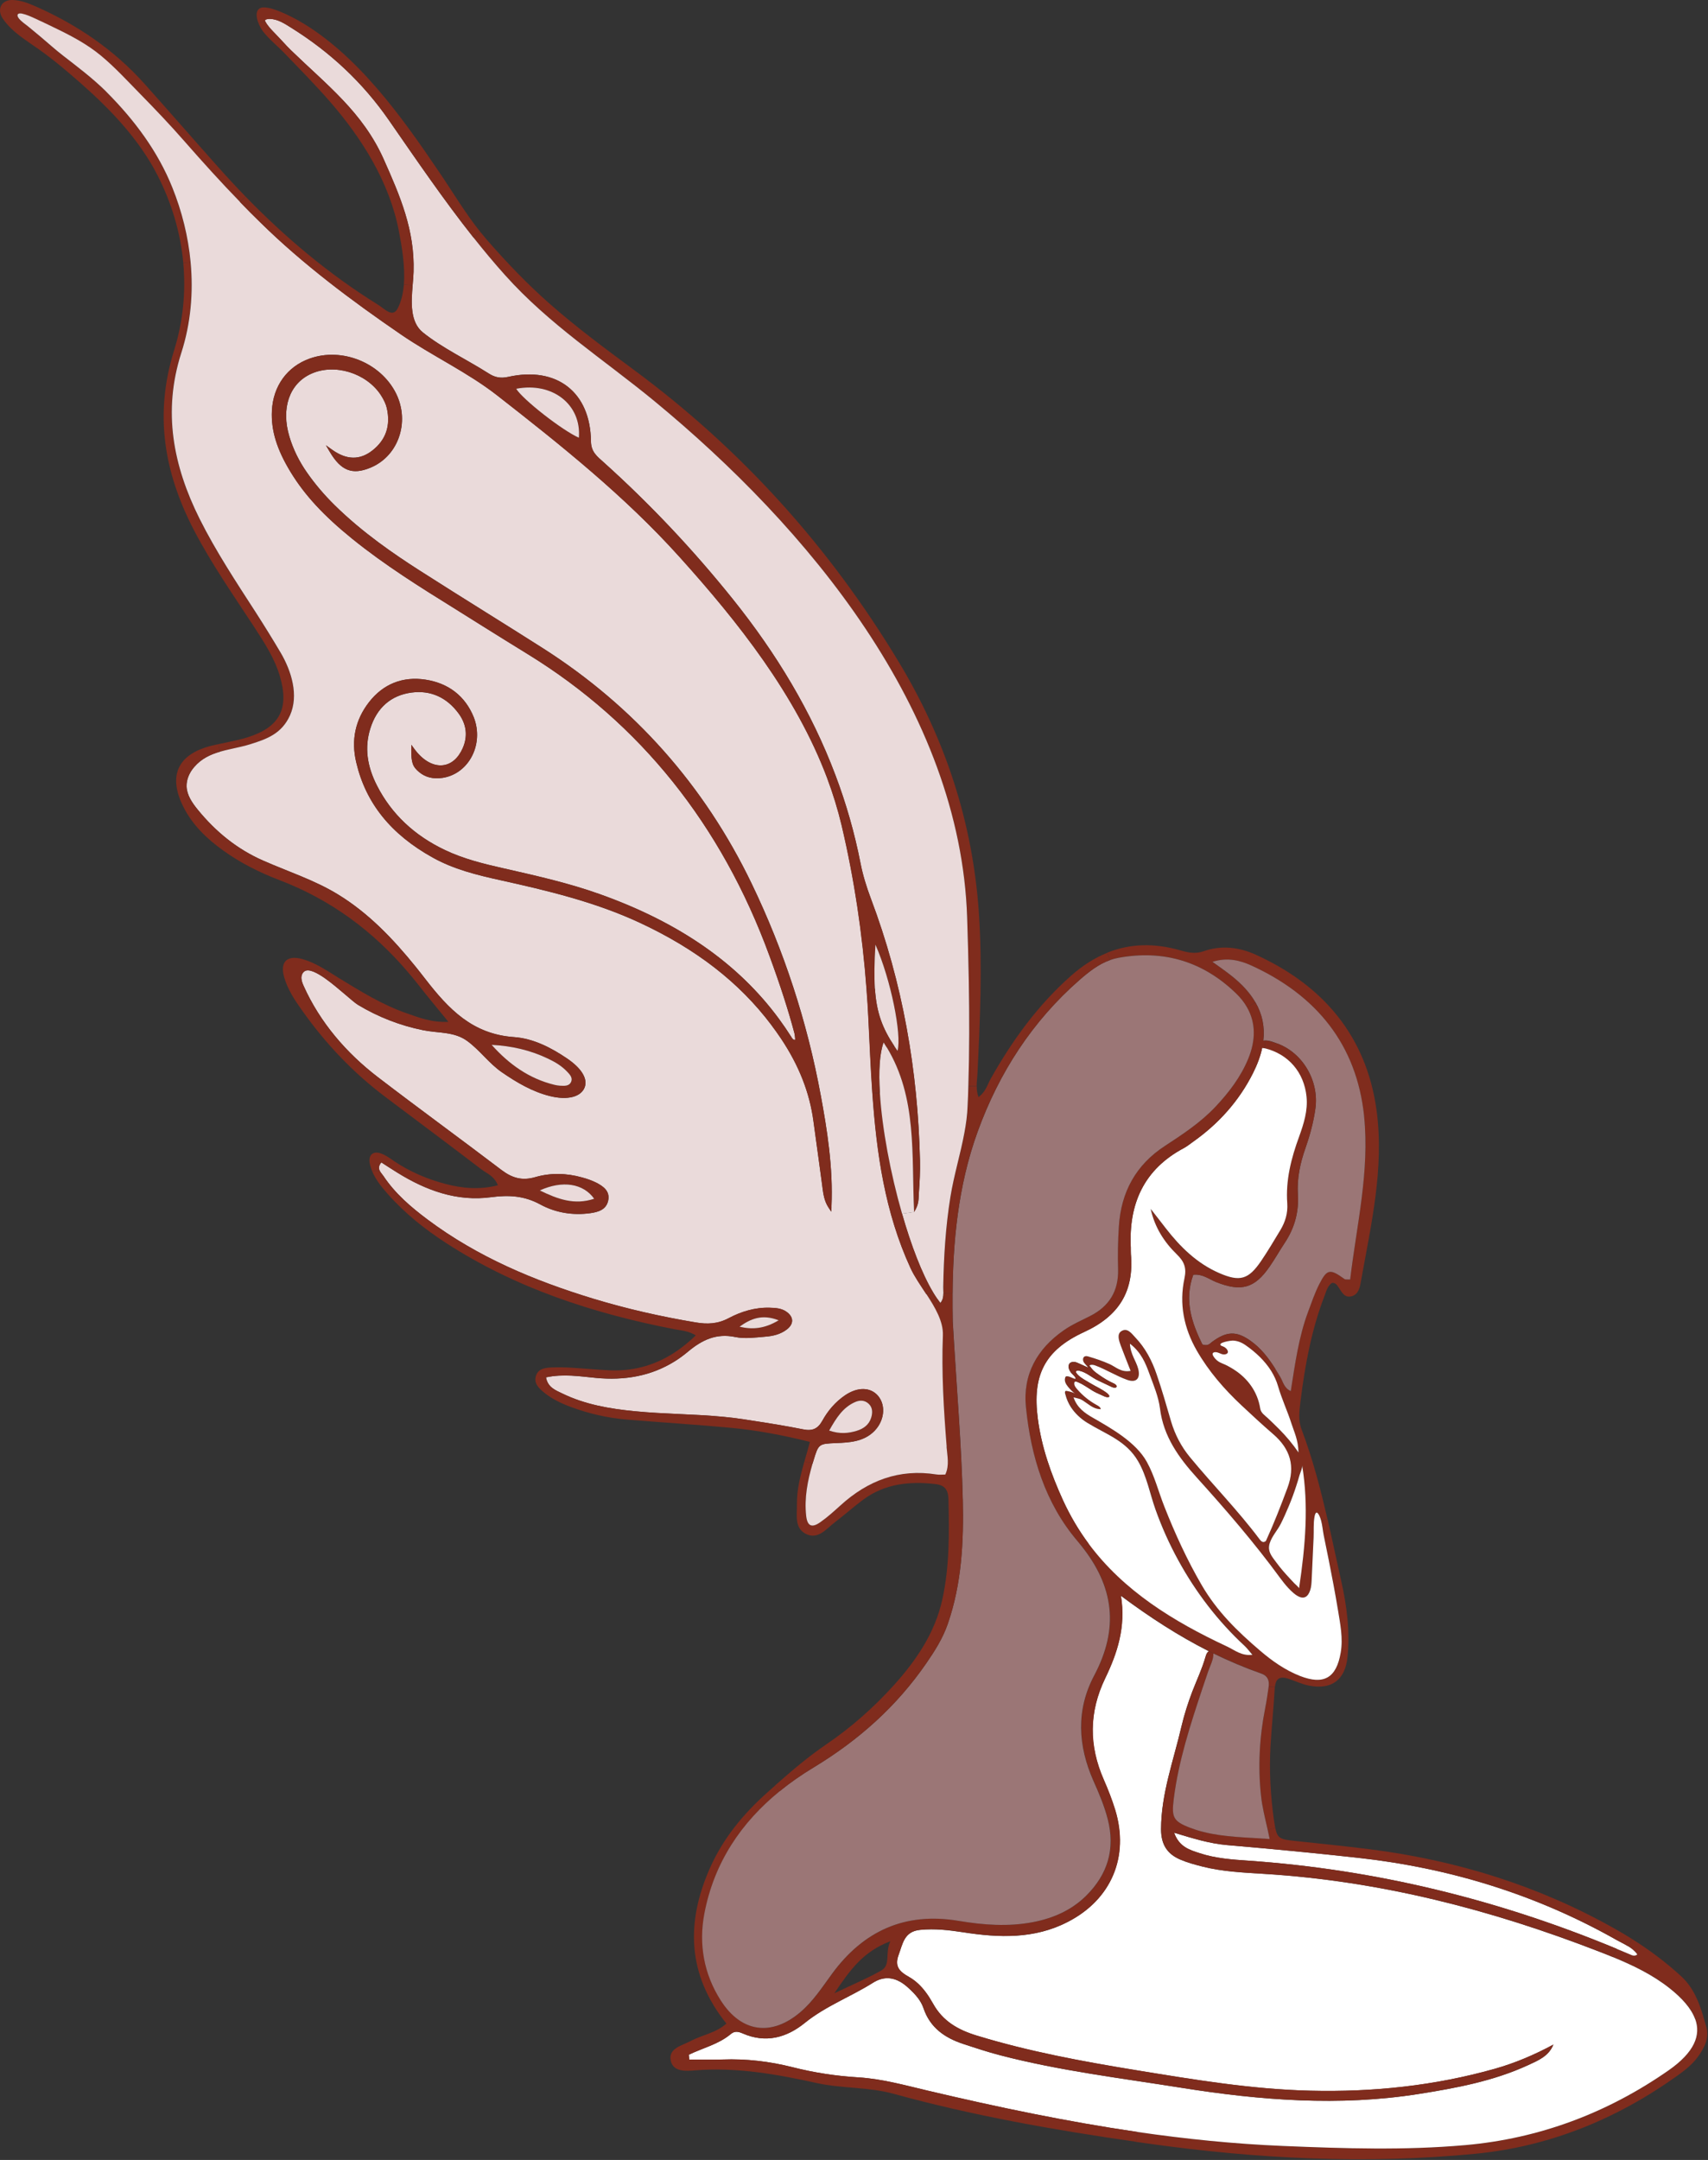
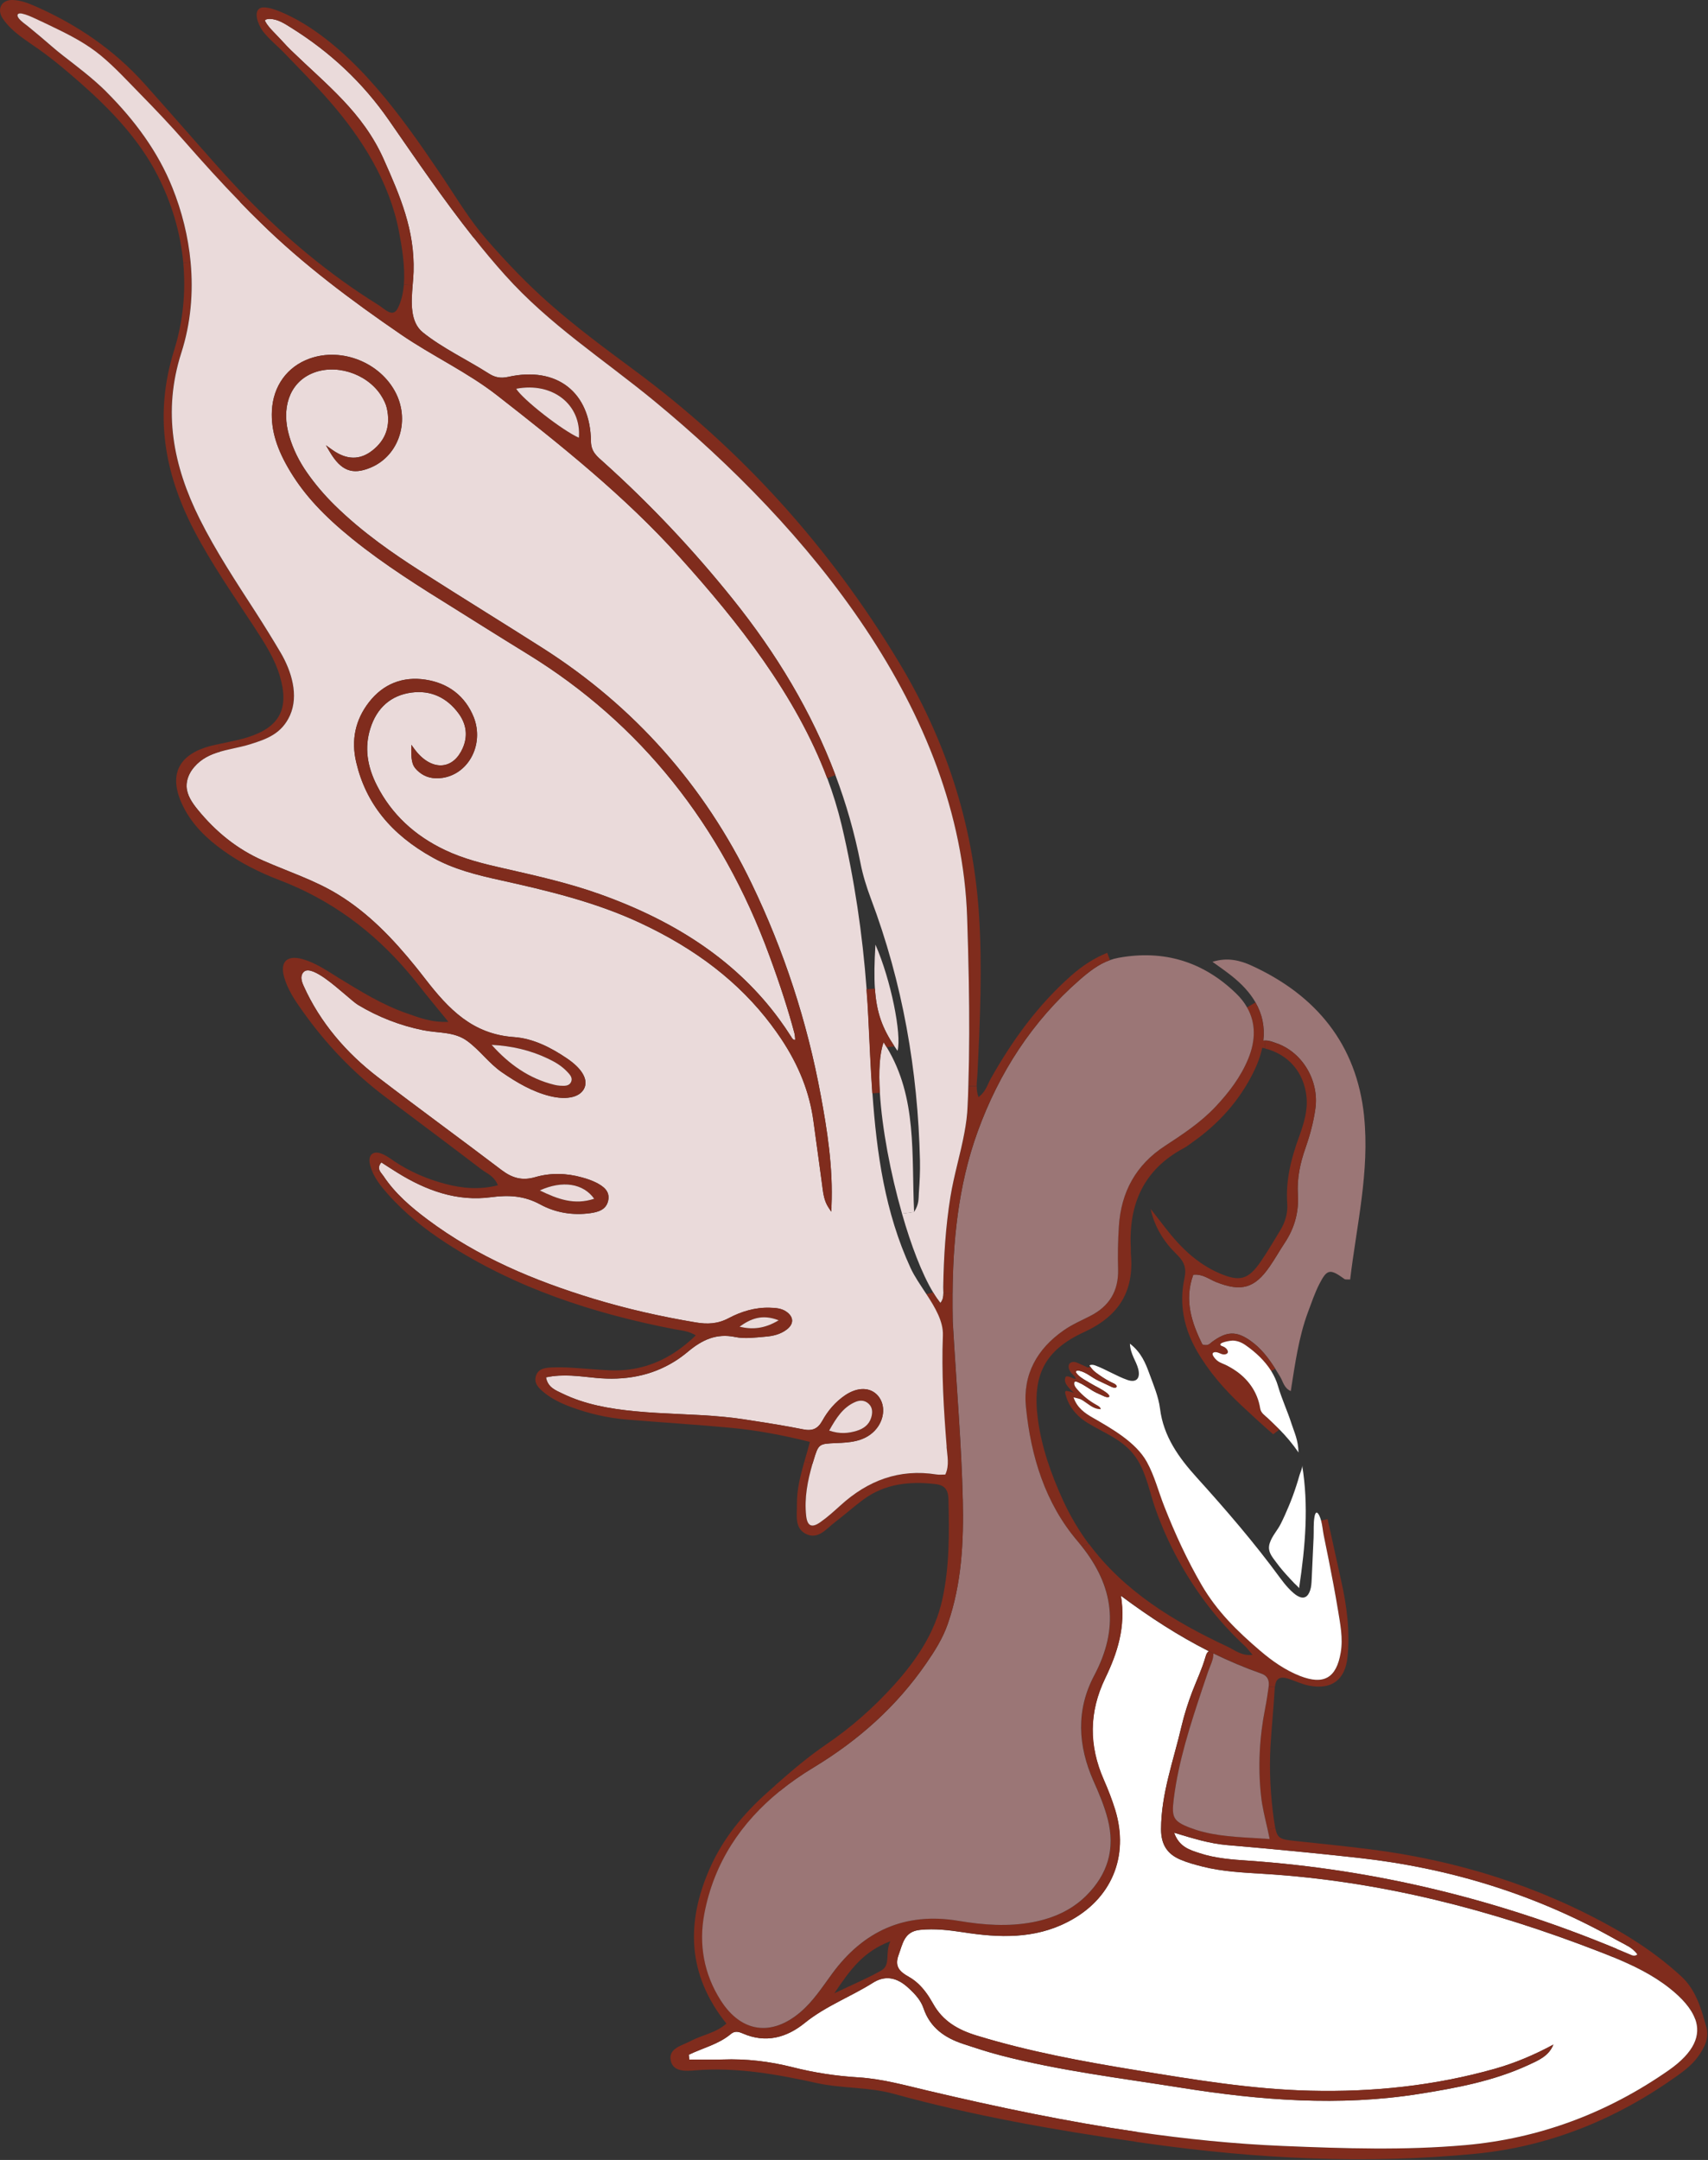
<svg xmlns="http://www.w3.org/2000/svg" id="Capa_2" viewBox="0 0 591.08 747.35">
  <rect x="0" y="0" width="591.08" height="747.35" fill="#333333" stroke="none" />
  <g id="Estrellas">
    <g>
      <path d="M75.57,257.47l.56,2.6c2.31-.66,4.74-1.11,7.15-1.68l-.58-2.45c-2.35.57-4.75,1.02-7.13,1.54h0Z" style="fill: #802c1d;" />
      <path d="M6.32,6.17c.83,1.25,2.63,2.34,3.76,3.31,1.25,1.04,2.51,2.08,3.76,3.12,2.63,2.19,5.17,4.53,7.91,6.64,5,3.87,10.09,7.7,14.62,12.14l.64.66c9.45,9.49,17.55,20.32,22.56,32.81,3.33,8.26,5.52,17.02,6.34,25.87l-2.48.24c-.96-10.44-4-20.67-8.89-30.26-6.32-12.39-16.2-22.75-26.55-31.86-4.66-4.11-9.45-8.16-14.51-11.75C9.06,13.95,4.15,11.08,1.01,6.5-.27,4.66-.27,2.81.66,1.54,1.38.56,2.69-.06,4.44,0c2.79.1,5.32,1.09,7.81,2.18,14.47,6.36,27.27,15.08,37.83,26.9,8.58,9.59,17.02,19.31,25.6,28.93,3.03,3.41,6.13,6.74,9.3,10.01l-1.95,1.87c-6.61-6.79-12.97-13.83-19.21-20.96-4.93-5.64-10.1-11.06-15.34-16.41-4.4-4.48-8.66-9.14-13.5-13.18-5.06-4.23-10.84-7.19-16.75-10.02-1.52-.74-3.04-1.47-4.58-2.18-.51-.22-1.04-.5-1.6-.75-1.46-.66-2.93-1.34-4.51-1.68-1.19-.26-2.03.21-1.22,1.46Z" style="fill: #802c1d;" />
      <path d="M100.29,247.57c-2.83,6.23-7.84,8.12-13.82,9.96-1.06.34-2.13.61-3.19.85l-.59-2.45c1.02-.24,2.05-.51,3.04-.83,11.11-3.51,14.42-9.96,11.14-21.09-1.84-6.28-5.4-11.67-8.9-17.07-7.19-10.98-14.71-21.74-20.8-33.41-10.34-19.9-13.88-40.03-6.92-62.31,3.11-9.96,4.1-20.19,3.17-30.26l2.48-.24c.99,10.53.05,21.21-3.22,31.38-6.5,20.28-2.83,39.05,6.34,57.43,5.68,11.34,12.65,21.85,19.5,32.47,2.95,4.58,5.81,9.21,8.58,13.9,3.68,6.29,6.32,14.68,3.17,21.68Z" style="fill: #802c1d;" />
      <g>
        <path d="M590.53,701.42c1.06,3.76-.75,7.25-3.04,10.36-1.94,2.63-4.48,4.59-7.11,6.48-20.96,14.97-44.19,24.48-69.84,26.95-37.86,3.67-75.66,1.76-113.29-3.54-1.38-.19-2.74-.38-4.1-.58l.48-3.41c16.68,2.42,33.49,4.13,50.45,4.84,21.04.86,42.08,1.55,63.05-.3,25.68-2.27,49.22-11.16,70.3-25.86,9.05-6.32,11.24-12.22,9.22-17.77l2.83-.75c.37,1.18.69,2.39,1.04,3.59Z" style="fill: #802c1d;" />
        <path d="M589.48,697.83l-2.83.75c-1.36-3.73-4.58-7.3-8.9-10.71-5.91-4.66-12.62-7.88-19.5-10.71l1.18-2.88c1.46.59,2.95,1.22,4.4,1.84.91.38,1.76.93,2.79.11-.88-1.25-2.03-2.13-3.28-2.88l1.49-2.42c5.99,3.76,11.67,7.99,16.94,12.84,4.26,3.91,6.18,8.92,7.72,14.06Z" style="fill: #802c1d;" />
        <path d="M586.65,698.58c2.02,5.56-.18,11.45-9.22,17.77-21.09,14.7-44.62,23.58-70.3,25.86-20.97,1.86-42.01,1.17-63.05.3-16.95-.7-33.77-2.42-50.45-4.84-24.38-3.55-48.54-8.61-72.59-14.3-7.94-1.87-15.87-4.1-24.03-4.59-7.7-.46-15.27-1.62-22.72-3.51-7.97-2.02-16.03-2.98-24.26-2.67-3.84.13-7.68.02-11.53.02-.05-.56-.11-1.12-.14-1.68,4.87-2.35,10.31-3.6,14.55-7.17,1.36-1.14,2.66-.82,4.11-.19,7.94,3.47,15.16,1.49,21.49-3.65,7.2-5.83,15.87-9.03,23.6-13.9,3.46-2.16,6.63-1.94,9.59-.22.88.51,1.73,1.17,2.58,1.94,1.25,1.14,2.47,2.34,3.46,3.67.77,1.04,1.41,2.16,1.84,3.41,2.29,6.79,7.4,10.29,13.78,12.39,4.23,1.39,8.45,2.79,12.76,3.91,20.64,5.38,41.79,7.91,62.78,11.26,27.23,4.34,54.6,6.48,82.08,2.13,12.97-2.05,25.86-4.45,37.88-9.99,3.43-1.59,7.09-3.06,8.71-7.09-6.5,3.51-13.16,6.36-20.22,8.36-20.91,5.91-42.24,8.13-63.9,7.6-20.37-.48-40.39-3.86-60.44-7.12-18.52-3.03-37.02-6.45-55.03-11.96-6.44-1.97-11.72-4.96-15.1-11.06-.77-1.36-1.6-2.72-2.56-3.99-1.59-2.11-3.49-3.97-5.83-5.27-3.23-1.79-5.01-3.57-3.54-7.57,1.46-3.95,1.92-8.18,7.54-8.69,5.03-.48,9.85.08,14.76.83,12.38,1.94,24.69,2.42,36.28-3.59,15.05-7.75,21.31-22.56,16.38-38.74-1.09-3.54-2.45-7.01-3.94-10.41-5.19-11.8-5.19-23.39.48-35.13,4.19-8.68,7.2-17.76,5.44-28.55,9.94,7.41,19.93,13.88,30.42,19.18-.19.13-.38.29-.51.5-.34.45-.5,1.01-.66,1.55-1.18,4.1-2.99,7.91-4.53,11.88-1.5,3.94-2.79,7.99-3.76,12.1-2.72,11.75-7.03,23.2-7.06,35.56,0,5.24,2.08,8.52,6.58,10.47,2.47,1.07,5.12,1.78,7.75,2.45,7.01,1.78,14.22,2.08,21.37,2.53,40.15,2.47,78.58,12.39,115.93,26.9,1.6.62,3.22,1.25,4.8,1.91,6.88,2.83,13.59,6.05,19.5,10.71,4.32,3.41,7.54,6.98,8.9,10.71Z" style="fill: #fff;" />
        <path d="M566.62,676.23c-1.02.82-1.87.27-2.79-.11-1.46-.62-2.95-1.25-4.4-1.84-40.83-16.97-83.22-27.41-127.44-30.48-5.65-.38-11.38-.8-16.83-2.59-3.41-1.12-7.08-2.11-8.85-7.08,3.27.99,6.34,1.92,9.37,2.69,3.01.75,5.99,1.33,9.03,1.59,15.02,1.28,30.04,2.72,45.02,4.37,31.83,3.49,61.88,12.7,89.8,28.51,1.25.7,2.58,1.31,3.81,2.07,1.25.75,2.4,1.63,3.28,2.88Z" style="fill: #fff;" />
        <path d="M564.83,670.93l-1.49,2.42c-1.23-.75-2.56-1.36-3.81-2.07-27.92-15.82-57.97-25.02-89.8-28.51-14.99-1.65-30-3.09-45.02-4.37-3.04-.26-6.02-.83-9.03-1.59l.78-2.98c7.32,1.86,14.97,1.86,22.93,2.45-.22-1.1-.45-2.18-.69-3.22l2.63-.59c.75,3.71,1.84,3.97,6.84,4.5,8.61.93,17.23,1.78,25.82,2.87,30.04,3.81,58.47,12.6,84.89,27.54,2.02,1.14,4,2.31,5.96,3.55Z" style="fill: #802c1d;" />
        <path d="M559.43,674.28l-1.18,2.88c-1.59-.66-3.2-1.28-4.8-1.91-37.35-14.51-75.78-24.43-115.93-26.9-7.16-.45-14.36-.75-21.37-2.53-2.63-.67-5.28-1.38-7.75-2.45-4.5-1.95-6.58-5.24-6.58-10.47.03-12.36,4.34-23.81,7.06-35.56.98-4.11,2.26-8.17,3.76-12.1,1.54-3.97,3.35-7.78,4.53-11.88.16-.54.32-1.1.66-1.55.13-.21.32-.37.51-.5l1.59.78c.05,2.19-1.1,4.16-1.79,6.18-.69,2-1.38,4.03-2.05,6.05-4.13,12.46-8.21,24.91-9.86,38.01-.82,6.45-.26,7.8,5.72,10.09,1.49.56,2.99,1.02,4.53,1.41l-.78,2.98c-3.03-.77-6.1-1.7-9.37-2.69,1.78,4.96,5.44,5.96,8.85,7.08,5.44,1.79,11.18,2.21,16.83,2.59,44.22,3.07,86.62,13.51,127.44,30.48Z" style="fill: #802c1d;" />
        <path d="M537.58,707.42c-1.62,4.03-5.28,5.51-8.71,7.09-12.02,5.54-24.91,7.94-37.88,9.99-27.49,4.35-54.85,2.21-82.08-2.13-20.99-3.35-42.14-5.88-62.78-11.26-4.31-1.12-8.53-2.51-12.76-3.91-6.39-2.1-11.5-5.6-13.78-12.39-.43-1.25-1.07-2.37-1.84-3.41l2.59-2.16c.96,1.26,1.79,2.63,2.56,3.99,3.38,6.1,8.66,9.09,15.1,11.06,18.01,5.51,36.5,8.93,55.03,11.96,20.04,3.27,40.07,6.64,60.44,7.12,21.66.53,42.99-1.7,63.9-7.6,7.06-2,13.72-4.85,20.22-8.36Z" style="fill: #802c1d;" />
-         <path d="M476.37,384.12c2.75,20.11-1.95,39.91-5.48,59.65-.35,1.97-.88,4.07-3.06,4.71-2.47.74-3.44-1.33-4.53-2.96-.56-.83-1.06-1.7-2.31-1.65-1.52.98-1.92,2.67-2.53,4.26-4.59,11.85-6.87,24.26-8.41,36.79-.38,3.14-.83,6.45.35,9.57,3.84,10.15,6.56,20.59,8.98,31.11l-2.21.51c-.14-.54-.34-1.1-.58-1.63-.77-1.62-1.38-1.47-1.7.29-.42,2.29-.22,4.88-.32,7.2-.22,4.82-.43,9.62-.66,14.44-.06,1.3-.11,2.59-.53,3.83-1.63,4.88-5.33,1.59-7.56-.8-1.01-1.09-1.94-2.26-2.82-3.46-8.93-12.2-18.78-23.62-28.93-34.84-6.13-6.79-11.46-14.14-12.65-23.79-.51-4.11-2.23-8.1-3.67-12.04-1.34-3.67-2.82-7.38-6.74-10.41.16,3.67,2.18,6,2.87,8.74.82,3.27-.64,4.92-3.79,3.79-3.81-1.34-7.25-3.57-11.05-4.98-.66-.26-1.42-.38-2.03-.03.08.14.19.3.29.45l-.8.3c-.38-.66-1.02-1.14-1.44-1.79-.4-.64-.42-1.67.26-2.02.43-.22.91-.1,1.38.03,2.55.74,4.8,1.5,7.22,2.58,2.16.94,3.95,2.98,7.33,2.37-1.22-3.11-2.37-5.97-3.46-8.87-.59-1.65-1.33-3.83.21-4.85,2.1-1.39,3.59.78,4.87,2.15,3.49,3.65,5.78,8.05,7.38,12.76,1.84,5.38,3.39,10.85,5,16.31,1.36,4.58,3.51,8.69,6.55,12.38,7.86,9.54,16.57,18.38,24.02,28.31.53.72,1.25,1.49,2.24.66.05-.11.1-.21.16-.34,2.69-5.89,5.04-11.93,7.3-18.01,2.8-7.52,1.01-13.48-4.92-18.6l2.16-1.65c2.21,2.26,4.42,4.79,6.58,7.97-.06-4.32-1.49-7.06-2.4-9.93-1.39-4.4-3.38-8.55-4.68-13.05-.53-1.83-1.33-3.55-2.32-5.17l1.36-.86c.61.96,1.2,1.94,1.78,2.91.96,1.65,1.26,3.79,3.6,4.85,1.49-9.33,2.71-18.62,5.99-27.41,1.22-3.25,2.32-6.55,3.89-9.62,2.69-5.27,3.71-5.35,8.73-1.73.32.22.9.08,1.94.16,2.23-18.78,6.79-37.45,4.82-56.52-2.58-24.8-16.54-41.8-38.89-52.05-3.91-1.79-8.29-2.99-13.59-1.34,2.4,1.73,4.37,3.09,6.23,4.55,3.86,2.99,6.74,6.13,8.66,9.48l-2.91,1.73c-.93-1.65-2.18-3.25-3.71-4.76-11.4-11.1-25.12-15.31-40.86-12.41-.99.19-1.94.45-2.87.78l-.96-2.53c7.83-3.17,16.28-3.44,25.44-.78,2.63.75,5.12,1.25,7.93.27,6.13-2.18,12.38-1.41,18.11,1.22,23.28,10.58,38.23,28.18,41.74,53.76ZM449.55,549.57c2.24-14.99,3.35-28.67,1.07-42.57.14.9-.67,2.58-.93,3.46-.34,1.22-.7,2.42-1.1,3.63-.77,2.4-1.65,4.79-2.63,7.11-.86,2.07-1.79,4.16-2.8,6.15-1.1,2.16-2.95,4.11-3.73,6.5-.16.45-.24.86-.27,1.26-.19,2.18,1.22,3.73,2.59,5.6,1.41,1.91,2.98,3.7,4.59,5.43.54.58,1.07,1.15,1.62,1.73.22.24,1.59,1.39,1.59,1.7Z" style="fill: #802c1d;" />
        <path d="M472.06,386.2c1.97,19.07-2.59,37.74-4.82,56.52-1.04-.08-1.62.06-1.94-.16-5.01-3.62-6.04-3.54-8.73,1.73-1.57,3.07-2.67,6.37-3.89,9.62-3.28,8.79-4.5,18.08-5.99,27.41-2.34-1.06-2.64-3.2-3.6-4.85-.58-.98-1.17-1.95-1.78-2.91-2.31-3.65-4.9-7.06-8.5-9.61-4.96-3.54-8.34-3.36-13.4.38-.75.56-1.34,1.52-3.31.86-3.6-7.36-6.4-15.23-3.15-24.13,3.27-.34,5.44,1.55,7.91,2.53,8.69,3.46,13.35,2.16,18.52-5.36,1.83-2.64,3.41-5.46,5.19-8.15,3.39-5.11,4.96-10.61,4.58-16.83-.35-5.49.8-10.85,2.63-16.03,1.55-4.45,2.79-9,3.43-13.64,1.34-9.57-4.39-19.45-13.45-22.62-1.33-.48-2.48-.98-3.94-.96-.05,0-.1,0-.16.02-.16,0-.3.02-.46.06.54-4.77-.35-9.16-2.72-13.26-1.92-3.35-4.8-6.48-8.66-9.48-1.86-1.46-3.83-2.82-6.23-4.55,5.3-1.65,9.69-.45,13.59,1.34,22.35,10.25,36.31,27.25,38.89,52.05Z" style="fill: #9b7676;" />
        <path d="M372.11,482.19c-.9-.48-1.81-1.54-2.45-2.29-.77-.94-1.41-2.02-.98-3.27.05-.11.08-.22.18-.3.11-.1.27-.1.42-.1,1.07,0,1.94.82,2.95.9l-.14.9c-.16.06-.27.22-.3.54-.1.8.59,1.65,1.07,2.18,1.86,2.13,4.1,3.95,6.58,5.32.66.35,1.39.77,1.54,1.5-1.97.03-3.35-.99-4.92-2.1-.7-.5-1.41-1.01-2.21-1.38-.16-.08-1.36-.37-1.97-.53-.19-.03-.34-.08-.35-.08,1.25,3.67,3.99,5.51,6.61,7.01,6.55,3.78,14.97,8.49,18.75,15.31,2.69,4.84,4.03,10.34,6.07,15.47,3.71,9.41,7.86,18.46,12.95,27.22,5.3,9.05,12.2,15.83,20.21,22.67,4.15,3.55,8.63,6.69,13.74,8.71,8.34,3.27,12.65.69,14.14-8.09.85-5.01-.18-9.93-.96-14.75-.94-5.78-2.05-11.53-3.19-17.28-.56-2.83-1.14-5.68-1.73-8.52-.34-1.68-.46-3.46-.91-5.12l2.21-.51c1.62,7.06,3.09,14.15,4.68,21.21,1.97,8.71,3.14,17.58,2.23,26.53-.82,7.93-5.51,11.4-13.29,9.89-2.4-.45-4.69-1.55-7.03-2.34-2.87-.96-4.48-.35-4.79,2.77l-2.16-.03c.3-2.19-.34-3.83-2.64-4.63-5.65-1.99-11.13-4.31-16.47-6.92l-1.59-.78c-10.49-5.3-20.48-11.77-30.42-19.18,1.76,10.79-1.25,19.87-5.44,28.55-5.67,11.74-5.67,23.33-.48,35.13,1.49,3.39,2.85,6.87,3.94,10.41,4.93,16.19-1.33,31-16.38,38.74-11.59,6-23.9,5.52-36.28,3.59-4.92-.75-9.73-1.31-14.76-.83-5.62.51-6.08,4.74-7.54,8.69-1.47,4,.3,5.78,3.54,7.57l-2.8,1.83c-2.96-1.71-6.13-1.94-9.59.22-7.73,4.87-16.39,8.07-23.6,13.9-6.32,5.14-13.54,7.12-21.49,3.65-1.46-.62-2.75-.94-4.11.19-4.24,3.57-9.69,4.82-14.55,7.17.03.56.1,1.12.14,1.68,3.84,0,7.68.11,11.53-.02,8.23-.3,16.28.66,24.26,2.67,7.44,1.89,15.02,3.04,22.72,3.51,8.17.5,16.09,2.72,24.03,4.59,24.05,5.68,48.21,10.74,72.59,14.3l-.48,3.41c-28.29-4.07-56.4-9.01-84.01-16.63-8.66-2.37-17.76-1.78-26.43-3.68-13.83-3.04-27.63-5.54-41.91-4.43-3.25.26-7.96.75-8.74-3.47-.78-4.16,3.86-5.04,6.84-6.63,4.07-2.16,8.87-2.83,12.44-6.07-13.59-16.97-14.04-35.03-5.64-53.92,4.5-10.12,11.42-18.54,19.61-25.86.93-.85,1.87-1.68,2.82-2.51l1.67,1.91c-13.14,10.71-22.69,24.53-26.06,42.44-1.97,10.5-.18,20.78,5.72,29.97,7.09,11.1,17.6,12.54,27.63,3.92,4.37-3.76,7.46-8.55,10.82-13.14,10.9-14.91,25.3-21.45,43.8-18.36,8.57,1.44,17.21,2.1,25.86.43,6.95-1.34,13.26-4.1,18.33-9.13,7.44-7.38,10.12-16.14,7.46-26.47-1.17-4.58-3.01-8.9-4.92-13.18-5.43-12.25-6.1-24.59.22-36.52,8.71-16.39,6.8-30.8-4.4-44.84l2.56-.69c12.1,16.27,29.2,26.8,47.93,35.54,2.55,1.2,4.93,3.3,8.68,2.83-1.14-1.31-1.84-2.29-2.72-3.11-9.21-8.52-16.92-18.62-22.93-29.6-3.09-5.62-5.7-11.46-7.86-17.5-1.97-5.54-3.04-11.67-6.05-16.79-4.15-7.11-10.98-9.22-17.55-13.26-2.31-1.41-4.32-3.28-5.78-5.56-.77-1.2-1.42-2.71-1.78-4.1-.08-.3-.24-.67-.18-.98.1-.56.4-.43.86-.35.93.16,1.83.43,2.66.83ZM304.97,681.8c3.38-1.94,1.2-5.8,3.14-10.12-9.53,3.63-13.94,9.96-19.36,17.98,6.45-3.07,11.51-5.17,16.22-7.86Z" style="fill: #802c1d;" />
        <path d="M463.02,557.03c.78,4.82,1.81,9.73.96,14.75-1.49,8.77-5.8,11.35-14.14,8.09-5.11-2.02-9.59-5.16-13.74-8.71-8.01-6.84-14.91-13.62-20.21-22.67-5.09-8.76-9.24-17.8-12.95-27.22-2.03-5.12-3.38-10.63-6.07-15.47-3.78-6.82-12.2-11.53-18.75-15.31-2.63-1.5-5.36-3.35-6.61-7.01.02,0,.16.05.35.08.61.16,1.81.45,1.97.53.8.37,1.5.88,2.21,1.38,1.57,1.1,2.95,2.13,4.92,2.1-.14-.74-.88-1.15-1.54-1.5-2.48-1.36-4.72-3.19-6.58-5.32-.48-.53-1.17-1.38-1.07-2.18.03-.32.14-.48.3-.54.06-.02.11-.03.19-.03.32,0,.77.24,1.14.4,1.7.74,3.19,1.87,4.77,2.82.96.58,2.03,1.04,3.06,1.5.56.24,1.3.66,1.91.7,1.34.11.59-.9-.02-1.38-1.91-1.46-4-2.34-6.02-3.57-1.31-.82-2.99-1.63-4.1-2.8-.16-.16-.32-.34-.45-.53-.13-.16-.24-.35-.19-.56.08-.38.62-.42,1.01-.34,2.58.53,4.34,2.34,6.63,3.41,1.6.75,3.19,1.52,4.8,2.27.4.18,1.49.5,1.63-.19.1-.46-.75-.96-1.07-1.1-1.73-.77-3.28-1.71-4.84-2.8-.75-.51-1.5-1.04-2.16-1.67-.38-.38-.74-.82-1.04-1.28-.1-.14-.21-.3-.29-.45.61-.35,1.38-.22,2.03.03,3.79,1.41,7.24,3.63,11.05,4.98,3.15,1.12,4.61-.53,3.79-3.79-.69-2.74-2.71-5.08-2.87-8.74,3.92,3.03,5.4,6.74,6.74,10.41,1.44,3.94,3.15,7.93,3.67,12.04,1.18,9.65,6.52,17,12.65,23.79,10.15,11.22,20,22.64,28.93,34.84.88,1.2,1.81,2.37,2.82,3.46,2.23,2.39,5.92,5.68,7.56.8.42-1.23.46-2.53.53-3.83.22-4.82.43-9.62.66-14.44.1-2.32-.1-4.92.32-7.2.32-1.76.93-1.91,1.7-.29.24.53.43,1.09.58,1.63.45,1.67.58,3.44.91,5.12.59,2.83,1.17,5.68,1.73,8.52,1.14,5.75,2.24,11.5,3.19,17.28Z" style="fill: #fff;" />
        <path d="M441.76,360.97c9.06,3.17,14.79,13.05,13.45,22.62-.64,4.64-1.87,9.19-3.43,13.64-1.83,5.17-2.98,10.53-2.63,16.03.38,6.21-1.18,11.72-4.58,16.83-1.78,2.69-3.36,5.51-5.19,8.15-5.17,7.52-9.83,8.82-18.52,5.36-2.47-.98-4.64-2.87-7.91-2.53-3.25,8.9-.45,16.76,3.15,24.13,1.97.66,2.56-.3,3.31-.86,5.06-3.75,8.44-3.92,13.4-.38,3.6,2.55,6.2,5.96,8.5,9.61l-1.36.86c-2.19-3.54-5.4-6.56-8.97-9.03-1.31-.91-2.82-1.52-4.43-1.55-.61-.02-5.14.64-4.08,1.67.19.18.46.24.72.34.74.24,1.52.91,1.71,1.7.19.69-.56,1.06-1.2,1.09-1.28.08-2.39-1.17-3.67-.69-.14.06-.24.13-.3.21-.4.51.45,1.54.82,1.97.61.69,1.39,1.22,2.26,1.55,1.46.56,2.87,1.34,4.18,2.18,4.85,3.09,8.2,7.75,9.11,13.46.26,1.62,1.6,2.39,2.67,3.39,1.33,1.28,2.66,2.53,4,3.89l-2.16,1.65c-3.75-3.23-7.38-6.6-10.98-9.97-5.99-5.62-11.32-11.75-15.45-18.91-4.51-7.85-6.18-16.27-4.29-25.02.8-3.73-.13-5.86-2.63-8.31-4.4-4.27-7.68-9.4-9.06-15.75,1.73,2.23,3.46,4.4,5.16,6.63,5.06,6.55,10.85,12.23,18.57,15.59,7.12,3.09,10.1,2.26,14.47-4.16,2.37-3.47,4.48-7.11,6.68-10.71,1.7-2.82,2.61-5.86,2.39-9.19-.59-8.07,1.36-15.67,4.11-23.18,1.6-4.42,3.04-9,2.56-13.75-.85-8.5-6.31-14.76-14.38-16.76l-.11-2.71c.06-.02.11-.02.16-.02,1.46-.02,2.61.48,3.94.96Z" style="fill: #802c1d;" />
-         <path d="M452.15,379.5c.48,4.76-.96,9.33-2.56,13.75-2.75,7.51-4.71,15.11-4.11,23.18.22,3.33-.69,6.37-2.39,9.19-2.19,3.6-4.31,7.24-6.68,10.71-4.37,6.42-7.35,7.25-14.47,4.16-7.72-3.36-13.51-9.05-18.57-15.59-1.7-2.23-3.43-4.4-5.16-6.63,1.38,6.36,4.66,11.48,9.06,15.75,2.5,2.45,3.43,4.58,2.63,8.31-1.89,8.76-.22,17.18,4.29,25.02,4.13,7.16,9.46,13.29,15.45,18.91,3.6,3.38,7.24,6.74,10.98,9.97,5.92,5.12,7.72,11.08,4.92,18.6-2.26,6.08-4.61,12.12-7.3,18.01-.06.13-.11.22-.16.34-.99.83-1.71.06-2.24-.66-7.44-9.93-16.15-18.76-24.02-28.31-3.04-3.68-5.19-7.8-6.55-12.38-1.6-5.46-3.15-10.94-5-16.31-1.6-4.71-3.89-9.11-7.38-12.76-1.28-1.36-2.77-3.54-4.87-2.15-1.54,1.02-.8,3.2-.21,4.85,1.09,2.9,2.24,5.76,3.46,8.87-3.38.61-5.17-1.42-7.33-2.37-2.42-1.07-4.68-1.84-7.22-2.58-.46-.13-.94-.26-1.38-.03-.67.35-.66,1.38-.26,2.02.42.66,1.06,1.14,1.44,1.79-1.04-.46-2.08-.94-3.12-1.41-.58-.27-1.18-.54-1.84-.56s-1.34.27-1.62.86c-.4.96.06,1.97.62,2.77.19.29.7.72,1.1,1.17.35.37.64.77.56,1.1h-.02c-1.01-.08-1.87-.9-2.95-.9-.14,0-.3,0-.42.1-.1.08-.13.19-.18.3-.43,1.25.21,2.32.98,3.27.64.75,1.55,1.81,2.45,2.29-.83-.4-1.73-.67-2.66-.83-.46-.08-.77-.21-.86.35-.06.3.1.67.18.98.35,1.39,1.01,2.9,1.78,4.1,1.46,2.27,3.47,4.15,5.78,5.56,6.56,4.03,13.4,6.15,17.55,13.26,3.01,5.12,4.08,11.26,6.05,16.79,2.16,6.04,4.77,11.88,7.86,17.5,6,10.98,13.72,21.09,22.93,29.6.88.82,1.59,1.79,2.72,3.11-3.75.46-6.13-1.63-8.68-2.83-18.73-8.74-35.83-19.28-47.93-35.54-3.39-4.56-6.39-9.57-8.93-15.11-4.15-9.11-7.43-18.36-8.71-28.19-1.97-14.99,2.29-23.71,16.01-30.02,12.04-5.52,17.34-14.06,16.19-26.96-.06-.75,0-1.49-.03-2.24-.77-15.16,4.51-27.11,18.4-34.47,1.09-.59,2.05-1.38,3.06-2.1,8.87-6.24,15.95-14.11,20.83-23.81,1.54-3.06,2.61-5.99,3.19-8.79.05.02.11.02.16.03.27.06.53.11.8.18,8.07,2,13.53,8.26,14.38,16.76Z" style="fill: #fff;" />
        <path d="M450.63,507c2.27,13.9,1.17,27.59-1.07,42.57,0-.3-1.36-1.46-1.59-1.7-.54-.58-1.07-1.15-1.62-1.73-1.62-1.73-3.19-3.52-4.59-5.43-1.38-1.87-2.79-3.43-2.59-5.6.03-.4.11-.82.27-1.26.78-2.39,2.63-4.34,3.73-6.5,1.01-1.99,1.94-4.08,2.8-6.15.98-2.32,1.86-4.71,2.63-7.11.4-1.22.77-2.42,1.1-3.63.26-.88,1.07-2.56.93-3.46Z" style="fill: #fff;" />
        <path d="M446.96,492.64c.91,2.87,2.34,5.6,2.4,9.93-2.16-3.19-4.37-5.72-6.58-7.97-1.34-1.36-2.67-2.61-4-3.89-1.07-1.01-2.42-1.78-2.67-3.39-.91-5.72-4.26-10.37-9.11-13.46-1.31-.83-2.72-1.62-4.18-2.18-.86-.34-1.65-.86-2.26-1.55-.37-.43-1.22-1.46-.82-1.97.06-.08.16-.14.3-.21,1.28-.48,2.39.77,3.67.69.64-.03,1.39-.4,1.2-1.09-.19-.78-.98-1.46-1.71-1.7-.26-.1-.53-.16-.72-.34-1.06-1.02,3.47-1.68,4.08-1.67,1.62.03,3.12.64,4.43,1.55,3.57,2.47,6.77,5.49,8.97,9.03.99,1.62,1.79,3.35,2.32,5.17,1.3,4.5,3.28,8.65,4.68,13.05Z" style="fill: #fff;" />
        <path d="M441.33,632.48l-2.63.59c-.94-4.18-1.91-7.96-2.31-11.8-1.09-10.15-.54-20.29,1.46-30.31.48-2.42.85-4.87,1.18-7.32l2.16.03c-.02.14-.03.3-.05.46-.35,6.66-1.09,13.32-1.46,19.98-.48,8.68,0,17.34,1.23,25.92.14.96.27,1.76.4,2.43Z" style="fill: #802c1d;" />
        <path d="M436.39,579.02c2.31.8,2.95,2.43,2.64,4.63-.34,2.45-.7,4.9-1.18,7.32-2,10.02-2.55,20.16-1.46,30.31.4,3.84,1.36,7.62,2.31,11.8.24,1.04.46,2.11.69,3.22-7.96-.59-15.61-.59-22.93-2.45-1.54-.38-3.04-.85-4.53-1.41-5.97-2.29-6.53-3.63-5.72-10.09,1.65-13.1,5.73-25.55,9.86-38.01.67-2.02,1.36-4.05,2.05-6.05.69-2.02,1.84-3.99,1.79-6.18,5.35,2.61,10.82,4.93,16.47,6.92Z" style="fill: #9b7676;" />
        <path d="M437.66,360.03l.11,2.71c-.27-.06-.53-.11-.8-.18-.05-.02-.11-.02-.16-.03-.58,2.8-1.65,5.73-3.19,8.79-4.88,9.7-11.96,17.56-20.83,23.81-1.01.72-1.97,1.5-3.06,2.1-13.88,7.36-19.16,19.31-18.4,34.47.03.75-.03,1.49.03,2.24,1.15,12.9-4.15,21.44-16.19,26.96-13.72,6.31-17.98,15.03-16.01,30.02,1.28,9.83,4.56,19.08,8.71,28.19,2.55,5.54,5.54,10.55,8.93,15.11l-2.56.69c-.43-.56-.88-1.09-1.33-1.63-11.24-13.18-16.17-29.38-17.88-46.41-1.14-11.29,3.87-20.17,13.08-26.58,2.82-1.97,6.05-3.38,9.14-4.95,6.61-3.35,9.86-8.61,9.67-16.14-.14-4.93-.05-9.89.27-14.84.74-11.86,5.86-21.31,15.95-27.87,6.21-4.07,12.41-8.15,17.55-13.62,4.61-4.9,8.65-10.21,11.24-16.46,2.64-6.4,2.67-12.49-.38-17.84l2.91-1.73c2.37,4.1,3.27,8.49,2.72,13.26.16-.05.3-.06.46-.06Z" style="fill: #802c1d;" />
        <path d="M431.56,348.56c3.06,5.35,3.03,11.43.38,17.84-2.59,6.24-6.63,11.56-11.24,16.46-5.14,5.48-11.34,9.56-17.55,13.62-10.09,6.56-15.21,16.01-15.95,27.87-.32,4.95-.42,9.91-.27,14.84.19,7.52-3.06,12.79-9.67,16.14-3.09,1.57-6.32,2.98-9.14,4.95-9.21,6.4-14.22,15.29-13.08,26.58,1.71,17.03,6.64,33.24,17.88,46.41.45.54.9,1.07,1.33,1.63,11.21,14.04,13.11,28.45,4.4,44.84-6.32,11.93-5.65,24.27-.22,36.52,1.91,4.27,3.75,8.6,4.92,13.18,2.66,10.33-.02,19.08-7.46,26.47-5.08,5.03-11.38,7.78-18.33,9.13-8.65,1.67-17.29,1.01-25.86-.43-18.51-3.09-32.9,3.46-43.8,18.36-3.36,4.59-6.45,9.38-10.82,13.14-10.04,8.61-20.54,7.17-27.63-3.92-5.89-9.19-7.68-19.47-5.72-29.97,3.38-17.92,12.92-31.73,26.06-42.44,3.68-3.01,7.65-5.76,11.85-8.29,15.59-9.45,28.61-21.07,38.87-35.93,2.91-4.21,5.68-8.55,7.44-13.56,4.9-14.07,5.57-28.67,5.24-43.23-.43-18.54-2.03-37.06-3.47-61.46-.05-3.11-.1-6.39-.06-9.78.13-16.79,1.67-36.79,8.71-56.07,7.38-20.3,18.84-38.09,35.24-52.42,3.19-2.77,6.53-5.43,10.52-6.85.93-.34,1.87-.59,2.87-.78,15.74-2.9,29.46,1.31,40.86,12.41,1.54,1.5,2.79,3.11,3.71,4.76Z" style="fill: #9b7676;" />
        <path d="M385.37,478.63c.32.14,1.17.64,1.07,1.1-.14.69-1.23.37-1.63.19-1.62-.75-3.2-1.52-4.8-2.27-2.29-1.07-4.05-2.88-6.63-3.41-.38-.08-.93-.05-1.01.34-.05.21.06.4.19.56.13.19.29.37.45.53,1.1,1.17,2.79,1.99,4.1,2.8,2.02,1.23,4.11,2.11,6.02,3.57.61.48,1.36,1.49.02,1.38-.61-.05-1.34-.46-1.91-.7-1.02-.46-2.1-.93-3.06-1.5-1.59-.94-3.07-2.08-4.77-2.82-.37-.16-.82-.4-1.14-.4-.08,0-.13.02-.19.03l.14-.9h.02c.08-.34-.21-.74-.56-1.1-.4-.45-.91-.88-1.1-1.17-.56-.8-1.02-1.81-.62-2.77.27-.59.96-.88,1.62-.86s1.26.29,1.84.56c1.04.46,2.08.94,3.12,1.41l.8-.3c.3.46.66.9,1.04,1.28.66.62,1.41,1.15,2.16,1.67,1.55,1.09,3.11,2.03,4.84,2.8Z" style="fill: #802c1d;" />
        <path d="M383.16,329.66l.96,2.53c-3.99,1.42-7.33,4.08-10.52,6.85-16.39,14.33-27.86,32.12-35.24,52.42-7.04,19.28-8.58,39.27-8.71,56.07l-3.15-.03c0-.75-.08-1.5-.06-2.21.18-10.37.82-20.8,2.47-31.04,1.23-7.72,3.51-14.92,4.87-22.38.56-2.99.98-6.04,1.09-9.14.11-2.29.19-4.59.26-6.88h2.88c0,1.2.14,2.45.62,3.75.22-.16.42-.34.61-.5,2.07-1.84,2.61-4.1,3.68-5.99,7.49-13.24,16.28-25.39,27.78-35.54,3.97-3.52,8.12-6.15,12.47-7.89Z" style="fill: #802c1d;" />
        <path d="M338.76,315.9c1.25,18.6.4,37.13-.5,55.68-.06,1.38-.27,2.79-.27,4.24h-2.88c.38-12.09.37-24.18.16-36.26-.13-7.4-.34-14.78-.58-22.14-2.35-71.87-55.4-135.08-108.21-178.63-17.66-14.54-36.33-26.42-51.73-43.64-3.78-4.19-7.38-8.53-10.87-12.94l2.4-1.89c.77.94,1.55,1.89,2.35,2.82,6.69,7.65,13.75,15.05,21.39,21.79,9.3,8.21,19.26,15.58,29.2,22.94,37.37,27.59,67.84,61.4,91.79,101.14,16.15,26.75,25.62,55.57,27.75,86.89Z" style="fill: #802c1d;" />
        <path d="M335.27,339.57c.21,12.09.22,24.18-.16,36.26-.06,2.29-.14,4.59-.26,6.88-.11,3.11-.53,6.15-1.09,9.14-1.36,7.46-3.63,14.67-4.87,22.38-1.65,10.25-2.29,20.67-2.47,31.04-.02.7.06,1.46.06,2.21,0,1.06-.14,2.11-.86,3.11-.06.08-.11.16-.19.24-.83-1.06-1.67-2.27-2.5-3.65-3.91-6.5-7.67-16.38-10.77-27.25l4.16-.58c1.78-2.67,1.54-4.72,1.67-6.64.27-3.7.46-7.41.38-11.11-.72-31.2-5.99-61.54-17.03-90.79-1.47-3.94-2.74-7.99-3.54-12.1-2.07-10.57-5-20.73-8.69-30.52-8.28-21.98-20.43-42.09-35.45-60.82-13.67-17.05-28.59-32.89-44.83-47.49-2.13-1.92-4.29-3.47-4.32-7.19-.18-17-11.83-26.03-28.59-22.3-2.74.61-4.68.19-6.88-1.22-7.32-4.68-15.98-8.74-22.72-14.17-4.43-3.59-4.02-10.33-3.52-16.31.14-1.62.27-3.2.32-4.64.45-14.41-4.64-26.19-10.33-38.94-7.27-16.3-19.69-25.7-32.07-37.7-.51-.5-1.02-1.01-1.5-1.52-1.31-1.44-2.66-2.85-4-4.26-1.26-1.31-2.58-2.63-3.43-4.24-.4-.77,1.14-.85,1.59-.85,2.82.08,5.19,1.68,7.46,3.11,13.38,8.36,24.7,18.89,33.73,31.92,9.51,13.7,18.92,27.55,29.31,40.65,3.49,4.4,7.09,8.74,10.87,12.94,15.4,17.23,34.07,29.11,51.73,43.64,52.82,43.55,105.86,106.76,108.21,178.63.24,7.36.45,14.75.58,22.14Z" style="fill: #eadada;" />
        <path d="M333.19,518.77c.34,14.55-.34,29.15-5.24,43.23-1.76,5.01-4.53,9.35-7.44,13.56-10.26,14.86-23.28,26.48-38.87,35.93-4.19,2.53-8.17,5.28-11.85,8.29l-1.67-1.91c5.72-5.06,11.51-10.02,17.88-14.35,8.63-5.88,16.43-12.78,23.42-20.53,7.7-8.57,14.09-17.96,16.65-29.41,2.55-11.45,2.43-23.1,2.16-34.74-.05-1.91-.43-3.25-1.38-4.13-.72-.67-1.75-1.07-3.2-1.23-8.9-1.01-17.36-.14-24.82,5.33-3.38,2.48-6.52,5.32-9.86,7.86-3.06,2.32-5.94,6.34-10.31,3.94-3.76-2.08-2.82-6.5-2.87-10.17-.05-5.04,1.18-9.83,2.58-14.78l2.82.74c-1.71,5.89-2.9,11.88-2.21,18.08.38,3.59,1.97,4.27,4.92,2.18,2.43-1.7,4.64-3.71,6.85-5.7,9.49-8.68,20.4-12.86,33.37-10.79.96.14,1.95.02,3.01.02,1.49-3.2.67-6.47.43-9.59-1.02-12.81-1.81-25.63-1.31-38.5.19-4.84-2.67-9.67-5.72-14.31l2.4-.59c.83,1.38,1.67,2.59,2.5,3.65.08-.08.13-.16.19-.24.72-.99.86-2.05.86-3.11l3.15.03c-.03,3.39.02,6.68.06,9.78,1.44,24.4,3.04,42.92,3.47,61.46Z" style="fill: #802c1d;" />
        <path d="M327.57,500.6c.24,3.12,1.06,6.39-.43,9.59-1.06,0-2.05.13-3.01-.02-12.97-2.07-23.87,2.11-33.37,10.79-2.21,1.99-4.42,4-6.85,5.7-2.95,2.1-4.53,1.41-4.92-2.18-.69-6.2.5-12.18,2.21-18.08.1-.32.21-.62.29-.94,1.79-5.96,1.81-5.91,8.01-6.16,4.47-.19,8.95-.46,12.55-3.65,3.94-3.51,4.74-9.19,1.84-12.65-2.59-3.06-7.03-3.2-11.45-.21-3.33,2.27-5.94,5.32-7.86,8.81-1.59,2.83-3.47,3.62-6.68,2.96-5.78-1.17-11.61-2.1-17.44-2.99-1.02-.16-2.03-.32-3.06-.48-2.34-.35-4.69-.64-7.04-.86-10.21-.98-20.51-.93-30.72-1.94-8.68-.85-17.2-2.31-25.1-6.16-2.26-1.1-4.96-2.05-5.59-5.56,6.07-1.28,11.7-.34,17.28.19,9.94.96,19.08-.64,27.22-5.7,1.62-1.01,3.19-2.16,4.71-3.44,4.8-4,9.73-6.37,16.27-5.01,3.31.69,6.92.18,10.36-.11,2.71-.21,5.41-.83,7.62-2.59,2.42-1.94,2.24-4.34-.3-6.08-1.73-1.18-3.7-1.28-5.7-1.34-5.09-.16-9.88,1.31-14.25,3.62-3.76,2-7.35,2.15-11.42,1.46-11.99-2.02-23.81-4.68-35.43-8.21-20.46-6.23-40.04-14.44-57.33-27.38-5.76-4.32-11.22-8.98-15.26-15.05-.4-.59-.98-1.17-1.31-1.86-.37-.78-.42-1.7.56-2.87,1.89,1.22,3.73,2.42,5.59,3.57,9.94,6.16,20.62,10.05,32.4,8.47,6.12-.82,11.48-.51,17,2.5,5.27,2.87,11.22,3.86,17.29,3.03,2.79-.38,5.56-1.2,6.23-4.37.69-3.28-1.71-4.95-4.21-6.23-1.54-.77-3.2-1.33-4.87-1.78-5.36-1.5-10.89-1.63-16.15-.1-4.59,1.34-8.04.29-11.67-2.45-14.2-10.79-28.61-21.26-42.78-32.12-10.97-8.41-20.04-18.96-25.71-31.57-.38-.86-.75-1.76-.78-2.71s.35-1.95,1.17-2.43c1.47-.85,4.21.53,7.14,2.59,4.43,3.15,9.37,7.91,11.27,9.08,6.93,4.19,14.6,7.17,22.53,8.77,5.36,1.09,10.76.42,15.31,3.75,4.37,3.2,7.54,7.78,12.01,10.84,5.16,3.54,10.47,6.68,16.55,8.2,6.08,1.52,10.68.32,12.01-2.9,1.2-2.96-.91-6.6-6-10.07-5.6-3.81-11.82-6.98-18.44-7.43-14.28-1.02-22.51-9.56-30.71-20.17-1.07-1.39-2.16-2.79-3.27-4.15-7.75-9.59-16.33-18.6-26.93-25.06-8.09-4.95-17.23-7.88-25.87-11.69-9.03-3.97-16.38-9.96-22.64-17.63-1.91-2.34-3.75-5-3.86-8.02-.08-2.47,1.02-4.87,2.63-6.72,2.51-2.93,5.62-4.35,8.95-5.32,2.32-.67,4.76-1.12,7.16-1.7,1.06-.24,2.13-.51,3.19-.85,5.97-1.84,10.98-3.73,13.82-9.96,3.15-7,.51-15.39-3.17-21.68-2.77-4.69-5.64-9.32-8.58-13.9-6.85-10.61-13.82-21.13-19.5-32.47-9.17-18.38-12.84-37.14-6.34-57.43,3.27-10.17,4.21-20.85,3.22-31.38-.82-8.85-3.01-17.61-6.34-25.87-5.01-12.49-13.11-23.31-22.56-32.81l-.64-.66c-4.53-4.43-9.62-8.26-14.62-12.14-2.74-2.11-5.28-4.45-7.91-6.64-1.25-1.04-2.51-2.08-3.76-3.12-1.14-.98-2.93-2.07-3.76-3.31-.82-1.25.03-1.71,1.22-1.46,1.59.34,3.06,1.02,4.51,1.68.56.26,1.09.53,1.6.75,1.54.7,3.06,1.44,4.58,2.18,5.91,2.83,11.69,5.8,16.75,10.02,4.84,4.03,9.09,8.69,13.5,13.18,5.24,5.35,10.41,10.77,15.34,16.41,6.24,7.12,12.6,14.17,19.21,20.96,2.32,2.42,4.69,4.79,7.09,7.12,14.68,14.44,31.68,27.14,48.64,38.74,10.74,7.36,22.93,13.02,33.11,20.94,22.19,17.31,44.33,34.98,63.22,55.97,20.32,22.54,40.31,47.81,51.14,76.59,2,5.33,3.68,10.79,5.01,16.36,4.39,18.62,7.2,37.59,8.61,56.66.27,3.38.48,6.72.64,10.1.43,8.65.77,17.31,1.38,25.9,1.46,20.75,4.32,41.19,13.22,60.52,1.33,2.88,3.43,5.88,5.44,8.97,3.04,4.64,5.91,9.48,5.72,14.31-.5,12.87.29,25.7,1.31,38.5ZM287.74,417.47c.62-13.54-1.57-26.95-3.7-38.46-4.66-25.38-12.71-50.05-23.94-73.34-16.33-33.88-40.63-61.26-72.25-81.41-6.61-4.21-13.37-8.44-19.92-12.54-7.49-4.69-15.24-9.54-22.81-14.39-8.57-5.49-19.64-13.02-29.3-22.54-3.6-3.54-6.8-7.32-9.53-11.22-2.75-3.92-4.82-8.12-6.12-12.46-2.96-9.77-.05-18.3,7.41-21.73,8.09-3.75,19.18-.4,24.24,7.33,1.04,1.62,1.75,3.14,2.05,4.48,1.38,6.07-.3,11-4.98,14.67-4.34,3.39-8.89,3.33-13.9-.22l-2.19-1.57,1.38,2.34c3.84,6.47,7.75,7.99,13.96,5.44,4.55-1.86,8.04-5.51,9.8-10.23,1.87-5.01,1.54-10.68-.91-15.56-5.33-10.6-18.72-15.98-29.86-11.99-7.76,2.77-12.65,9.49-13.06,18.03-.34,6.82,1.68,13.38,6.52,21.31,4.85,7.93,11.38,15,21.21,22.96,11.35,9.19,23.7,16.87,35.64,24.29,3.17,1.97,6.34,3.95,9.51,5.96,5.24,3.27,10.45,6.53,15.71,9.75,38.86,23.9,66.99,59.01,83.59,104.34,3.78,10.28,6.52,18.8,8.65,26.8.14.58.19,1.2.24,1.81,0,.14.02.29.03.43-.64.14-.9-.22-1.31-.88l-.06-.11c-1.33-2.1-2.72-4.13-4.18-6.12-14.12-19.23-34.5-33.43-62.14-43.28-10.41-3.71-21.31-6.2-31.86-8.6l-1.91-.43c-6.47-1.47-13.32-3.15-19.68-6.18-10.66-5.03-18.59-12.52-23.58-22.29-3.55-6.92-4.32-13.37-2.35-19.71,2.24-7.27,7.2-11.59,14.3-12.52,6.53-.86,12.15,1.63,16.27,7.22,2.77,3.76,3.25,7.93,1.41,12.07-1.55,3.47-3.99,5.56-6.88,5.86-3.36.37-6.96-1.7-9.86-5.67l-1.02-1.41-.02,1.75c-.02,4.42.5,5.86,2.72,7.7,2.21,1.83,4.87,2.47,8.13,1.99,4.08-.62,7.67-3.14,9.83-6.93,2.42-4.21,2.75-9.46.93-14.06-2.93-7.25-8.68-11.75-16.65-12.98-7.93-1.22-14.68,1.47-19.6,7.8-4.76,6.13-6.24,13.16-4.4,20.86,3.31,14.09,11.98,24.85,26.47,32.9,7.27,4.05,15.19,6,23.31,7.8,16.6,3.67,32.76,7.54,48.09,14.63,19.66,9.11,34.71,20.75,45.81,35.53,1.15,1.52,2.26,3.09,3.33,4.68,6.2,9.3,9.88,18.64,11.21,28.55l.77,5.62c.77,5.48,1.5,10.97,2.24,16.44l.08.67c.32,2.42.64,4.9,2.1,7.12l.98,1.49.08-1.78Z" style="fill: #eadada;" />
-         <path d="M322.94,447.19l-2.4.59c-2.02-3.09-4.11-6.08-5.44-8.97-8.9-19.32-11.77-39.77-13.22-60.52l2.61-.18c.75,12.23,3.67,27.86,7.68,41.82,3.11,10.87,6.87,20.75,10.77,27.25Z" style="fill: #802c1d;" />
        <path d="M320.34,689.25l-2.59,2.16c-.99-1.33-2.21-2.53-3.46-3.67-.85-.77-1.7-1.42-2.58-1.94l2.8-1.83c2.34,1.3,4.24,3.15,5.83,5.27Z" style="fill: #802c1d;" />
-         <path d="M318.38,401.61c.08,3.7-.11,7.41-.38,11.11-.13,1.92.11,3.97-1.67,6.64-.93-19.88,1.14-39.55-9.48-57.03l2.71-.27c.34.51.69,1.02,1.06,1.54,1.49-5.62-2.29-24.56-7.65-36.74-.37,6.13-.46,11.03-.18,15.23l-2.93.21c-1.41-19.07-4.23-38.04-8.61-56.66-1.33-5.57-3.01-11.03-5.01-16.36l2.88-1.07c3.7,9.78,6.63,19.95,8.69,30.52.8,4.11,2.07,8.17,3.54,12.1,11.05,29.25,16.31,59.59,17.03,90.79Z" style="fill: #802c1d;" />
        <path d="M316.33,419.36l-4.16.58c-4.02-13.96-6.93-29.59-7.68-41.82-.45-7.44-.11-13.66,1.3-17.48.37.58.72,1.14,1.07,1.7,10.61,17.48,8.55,37.14,9.48,57.03Z" style="fill: #eadada;" />
        <path d="M302.96,326.85c5.36,12.18,9.14,31.12,7.65,36.74-.37-.51-.72-1.02-1.06-1.54-4.21-6.31-6.23-11.72-6.77-19.98-.29-4.19-.19-9.09.18-15.23Z" style="fill: #eadada;" />
        <path d="M309.56,362.06l-2.71.27c-.35-.56-.7-1.12-1.07-1.7-1.41,3.83-1.75,10.04-1.3,17.48l-2.61.18c-.61-8.6-.94-17.26-1.38-25.9-.16-3.38-.37-6.72-.64-10.1l2.93-.21c.54,8.26,2.56,13.67,6.77,19.98Z" style="fill: #802c1d;" />
        <path d="M303.89,483c2.9,3.46,2.1,9.14-1.84,12.65-3.6,3.19-8.09,3.46-12.55,3.65-6.2.26-6.21.21-8.01,6.16-.08.32-.19.62-.29.94l-2.82-.74c.64-2.21,1.3-4.47,1.89-6.76-9.05-2.27-18.01-3.99-27.09-4.85-12.07-1.15-24.19-1.87-36.3-2.88-6.69-.56-13.19-2.07-19.48-4.42-3.27-1.23-6.4-2.71-9.11-4.93-1.73-1.44-3.54-3.04-2.87-5.6.72-2.61,3.09-2.98,5.36-3.07,2.21-.11,4.45-.06,6.68.06,4.45.26,8.89.7,13.34.91,7.96.37,14.99-1.52,21.31-5.32l1.33,2.24c-8.13,5.06-17.28,6.66-27.22,5.7-5.57-.53-11.21-1.47-17.28-.19.62,3.51,3.33,4.45,5.59,5.56,7.91,3.86,16.43,5.32,25.1,6.16,10.21,1.01,20.51.96,30.72,1.94,2.35.22,4.71.51,7.04.88,1.02.16,2.03.3,3.06.46,5.83.9,11.66,1.83,17.44,2.99,3.2.66,5.09-.13,6.68-2.96,1.92-3.49,4.53-6.53,7.86-8.81,4.42-2.99,8.85-2.85,11.45.21ZM301.48,490.53c.53-1.68.56-3.44-.82-4.79-1.39-1.33-3.09-1.36-4.77-.61-4.15,1.84-6.42,5.36-8.93,9.85,3.76,1.28,6.69.94,9.53.08,2.31-.7,4.24-2.07,5-4.53Z" style="fill: #802c1d;" />
        <path d="M300.66,485.74c1.38,1.34,1.34,3.11.82,4.79-.75,2.47-2.69,3.83-5,4.53-2.83.86-5.76,1.2-9.53-.08,2.51-4.48,4.79-8.01,8.93-9.85,1.68-.75,3.38-.72,4.77.61Z" style="fill: #eadada;" />
        <path d="M289.12,268.19l-2.88,1.07c-10.82-28.79-30.82-54.05-51.14-76.59-18.89-20.99-41.03-38.66-63.22-55.97-10.18-7.93-22.37-13.58-33.11-20.94-16.95-11.61-33.96-24.3-48.64-38.74-2.4-2.34-4.77-4.71-7.09-7.12l1.95-1.87c13.75,14.15,28.77,26.8,45.66,37.3,2.51,1.54,5.22,4.79,6.98,1.36,1.25-2.4,1.89-5.22,2.13-8.23l3.04.24c-.5,5.99-.91,12.73,3.52,16.31,6.74,5.43,15.4,9.49,22.72,14.17,2.21,1.41,4.15,1.83,6.88,1.22,16.76-3.73,28.42,5.3,28.59,22.3.03,3.71,2.19,5.27,4.32,7.19,16.23,14.6,31.16,30.44,44.83,47.49,15.02,18.73,27.17,38.84,35.45,60.82ZM200.34,151.46c.91-11.5-9.16-19.37-21.69-16.94,2.29,3.73,15.91,14.38,21.69,16.94Z" style="fill: #802c1d;" />
        <path d="M284.04,379.02c2.13,11.51,4.32,24.91,3.7,38.46l-.08,1.78-.98-1.49c-1.46-2.23-1.78-4.71-2.1-7.12l-.08-.67c-.74-5.48-1.47-10.97-2.24-16.44l-.77-5.62c-1.33-9.91-5.01-19.24-11.21-28.55-1.07-1.59-2.18-3.15-3.33-4.68l2.69-2.05c1.46,1.99,2.85,4.02,4.18,6.12l.06.11c.42.66.67,1.02,1.31.88-.02-.14-.03-.29-.03-.43-.05-.61-.1-1.23-.24-1.81-2.13-8.01-4.87-16.52-8.65-26.8-16.6-45.33-44.73-80.44-83.59-104.34-5.25-3.22-10.47-6.48-15.71-9.75-3.17-2-6.34-3.99-9.51-5.96-11.94-7.41-24.29-15.1-35.64-24.29-9.83-7.96-16.36-15.03-21.21-22.96-4.84-7.93-6.85-14.49-6.52-21.31.42-8.53,5.3-15.26,13.06-18.03,11.14-3.99,24.53,1.39,29.86,11.99,2.45,4.88,2.79,10.55.91,15.56-1.76,4.72-5.25,8.37-9.8,10.23-6.21,2.55-10.12,1.02-13.96-5.44l-1.38-2.34,2.19,1.57c5.01,3.55,9.56,3.62,13.9.22,4.68-3.67,6.36-8.6,4.98-14.67-.3-1.34-1.01-2.87-2.05-4.48-5.06-7.73-16.15-11.08-24.24-7.33-7.46,3.43-10.37,11.96-7.41,21.73,1.3,4.34,3.36,8.53,6.12,12.46,2.72,3.91,5.92,7.68,9.53,11.22,9.65,9.53,20.73,17.05,29.3,22.54,7.57,4.85,15.32,9.7,22.81,14.39,6.55,4.1,13.3,8.33,19.92,12.54,31.62,20.16,55.92,47.53,72.25,81.41,11.22,23.29,19.28,47.97,23.94,73.34Z" style="fill: #802c1d;" />
        <path d="M272.1,453.82c2.55,1.75,2.72,4.15.3,6.08-2.21,1.76-4.92,2.39-7.62,2.59-3.44.29-7.04.8-10.36.11-6.53-1.36-11.46,1.01-16.27,5.01-1.52,1.28-3.09,2.43-4.71,3.44l-1.33-2.24c3.04-1.84,5.92-4.1,8.68-6.77-2.59-1.6-5.11-1.68-7.51-2.15-27.94-5.44-54.64-14.12-78.74-29.7-7.54-4.87-14.49-10.42-20.43-17.16-2.13-2.42-4.18-4.95-5.38-7.93l2.66-.06c.34.69.91,1.26,1.31,1.86,4.03,6.07,9.49,10.73,15.26,15.05,17.29,12.94,36.87,21.15,57.33,27.38,11.62,3.54,23.44,6.2,35.43,8.21,4.07.69,7.65.54,11.42-1.46,4.37-2.31,9.16-3.78,14.25-3.62,2,.06,3.97.16,5.7,1.34ZM269.45,456.83c-5.73-2.27-9.75-.51-13.53,2.21,4.47,1.06,8.63.72,13.53-2.21Z" style="fill: #802c1d;" />
        <path d="M269.65,352.63l-2.69,2.05c-11.1-14.78-26.14-26.42-45.81-35.53-15.34-7.09-31.49-10.97-48.09-14.63-8.12-1.79-16.04-3.75-23.31-7.8-14.49-8.05-23.15-18.81-26.47-32.9-1.84-7.7-.35-14.73,4.4-20.86,4.92-6.32,11.67-9.01,19.6-7.8,7.97,1.23,13.72,5.73,16.65,12.98,1.83,4.59,1.49,9.85-.93,14.06-2.16,3.79-5.75,6.31-9.83,6.93-3.27.48-5.92-.16-8.13-1.99-2.23-1.84-2.74-3.28-2.72-7.7l.02-1.75,1.02,1.41c2.9,3.97,6.5,6.04,9.86,5.67,2.9-.3,5.33-2.39,6.88-5.86,1.84-4.15,1.36-8.31-1.41-12.07-4.11-5.59-9.73-8.09-16.27-7.22-7.09.93-12.06,5.25-14.3,12.52-1.97,6.34-1.2,12.79,2.35,19.71,5,9.77,12.92,17.26,23.58,22.29,6.36,3.03,13.21,4.71,19.68,6.18l1.91.43c10.55,2.4,21.45,4.88,31.86,8.6,27.63,9.85,48.01,24.05,62.14,43.28Z" style="fill: #802c1d;" />
        <path d="M255.93,459.04c3.78-2.72,7.8-4.48,13.53-2.21-4.9,2.93-9.06,3.27-13.53,2.21Z" style="fill: #eadada;" />
        <path d="M260.47,491.57c-1.02-.16-2.03-.3-3.06-.46-2.34-.37-4.69-.66-7.04-.88,2.35.22,4.71.51,7.04.86,1.02.16,2.03.32,3.06.48Z" style="fill: #802c1d;" />
        <path d="M206.26,409.15c2.5,1.28,4.9,2.95,4.21,6.23-.67,3.17-3.44,3.99-6.23,4.37-6.07.83-12.02-.16-17.29-3.03-5.52-3.01-10.89-3.31-17-2.5-11.78,1.59-22.46-2.31-32.4-8.47-1.86-1.15-3.7-2.35-5.59-3.57-.98,1.17-.93,2.08-.56,2.87l-2.66.06c-.29-.69-.51-1.41-.69-2.16-.8-3.28.98-4.95,4.03-3.76,1.6.62,3.01,1.68,4.45,2.66,5.41,3.62,11.35,6.12,17.58,7.78,5.91,1.57,11.91,2.08,18.19.48-1.25-3.2-3.76-4.05-5.67-5.49-11.03-8.41-22.13-16.71-33.22-25.04-11.19-8.41-20.69-18.44-28.77-29.83-2.61-3.65-5.09-7.36-6.32-11.72-1.46-5.22.99-7.65,6.28-6.2,3.39.94,6.4,2.67,9.37,4.5l-1.36,2.26c-2.93-2.07-5.67-3.44-7.14-2.59-.82.48-1.2,1.49-1.17,2.43s.4,1.84.78,2.71c5.67,12.62,14.75,23.17,25.71,31.57,14.17,10.85,28.58,21.33,42.78,32.12,3.63,2.74,7.08,3.79,11.67,2.45,5.27-1.54,10.79-1.41,16.15.1,1.67.45,3.33,1.01,4.87,1.78ZM186.81,411.89c6.24,3.06,12.04,5.14,18.81,2.88-3.76-5.32-10.97-6.45-18.81-2.88Z" style="fill: #802c1d;" />
        <path d="M196.27,366.26c5.09,3.47,7.2,7.11,6,10.07-1.33,3.22-5.92,4.42-12.01,2.9-6.08-1.52-11.4-4.66-16.55-8.2-4.47-3.06-7.64-7.64-12.01-10.84-4.55-3.33-9.94-2.66-15.31-3.75-7.93-1.6-15.59-4.58-22.53-8.77-1.91-1.17-6.84-5.92-11.27-9.08l1.36-2.26c1.04.66,2.08,1.31,3.12,1.95,7.62,4.66,15.19,9.38,23.68,12.33,4.27,1.46,8.55,3.23,14.43,2.95-3.89-4.79-7.22-8.71-10.37-12.78-1.2-1.52-2.43-3.03-3.68-4.48l2.72-1.79c1.1,1.36,2.19,2.75,3.27,4.15,8.2,10.61,16.43,19.15,30.71,20.17,6.63.45,12.84,3.62,18.44,7.43ZM197.68,374.23c.53-1.33-.45-2.4-1.33-3.35-1.92-2.07-4.32-3.47-6.85-4.66-6.02-2.87-12.44-4.34-19.34-4.69,5.96,6.66,12.9,11.67,21.71,13.82.62.14,1.26.27,1.91.3,1.49.05,3.2.29,3.91-1.42Z" style="fill: #802c1d;" />
        <path d="M205.62,414.77c-6.77,2.26-12.57.18-18.81-2.88,7.85-3.57,15.05-2.43,18.81,2.88Z" style="fill: #eadada;" />
        <path d="M178.64,134.52c12.54-2.43,22.61,5.44,21.69,16.94-5.78-2.56-19.4-13.21-21.69-16.94Z" style="fill: #eadada;" />
        <path d="M196.35,370.88c.88.94,1.86,2.02,1.33,3.35-.7,1.71-2.42,1.47-3.91,1.42-.64-.03-1.28-.16-1.91-.3-8.81-2.15-15.75-7.16-21.71-13.82,6.9.35,13.32,1.83,19.34,4.69,2.53,1.18,4.93,2.59,6.85,4.66Z" style="fill: #eadada;" />
        <path d="M166.28,80.33l-2.4,1.89c-10.39-13.1-19.8-26.95-29.31-40.65-9.03-13.03-20.35-23.57-33.73-31.92-2.27-1.42-4.64-3.03-7.46-3.11-.45,0-1.99.08-1.59.85l-2.35.58c-.72-1.86-1.04-3.95.27-4.96,2.47-1.89,11.21,2.8,13.43,4.02,20.32,11.54,35.9,33.35,48.78,52.42,4.84,7.11,9.05,14.25,14.36,20.89Z" style="fill: #802c1d;" />
        <path d="M143.85,334.51l-2.72,1.79c-12.09-14.17-26.64-24.98-44.35-31.75-6.92-2.64-13.59-5.97-19.66-10.36-5.49-3.95-10.31-8.57-13.46-14.63-5.73-11.06-2.27-18.68,9.8-21.61.7-.18,1.41-.34,2.11-.48l.56,2.61c-3.33.96-6.44,2.39-8.95,5.32-1.6,1.86-2.71,4.26-2.63,6.72.11,3.03,1.95,5.68,3.86,8.02,6.26,7.67,13.61,13.66,22.64,17.63,8.65,3.81,17.79,6.74,25.87,11.69,10.6,6.45,19.18,15.47,26.93,25.06Z" style="fill: #802c1d;" />
        <path d="M132.79,55.11c5.68,12.74,10.77,24.53,10.33,38.94-.05,1.44-.18,3.03-.32,4.64l-3.04-.24c.5-6.23-.7-13.19-1.71-18.44-3.25-17-12.82-32.23-24.1-45.12-4.95-5.65-10.23-11.02-15.45-16.43-2.45-2.56-5.25-4.74-7.44-7.54-.5-.64-1.14-1.75-1.62-2.96l2.35-.58c.85,1.62,2.16,2.93,3.43,4.24,1.34,1.41,2.69,2.82,4,4.26.48.51.99,1.02,1.5,1.52,12.38,12.01,24.8,21.41,32.07,37.7Z" style="fill: #802c1d;" />
      </g>
    </g>
  </g>
</svg>